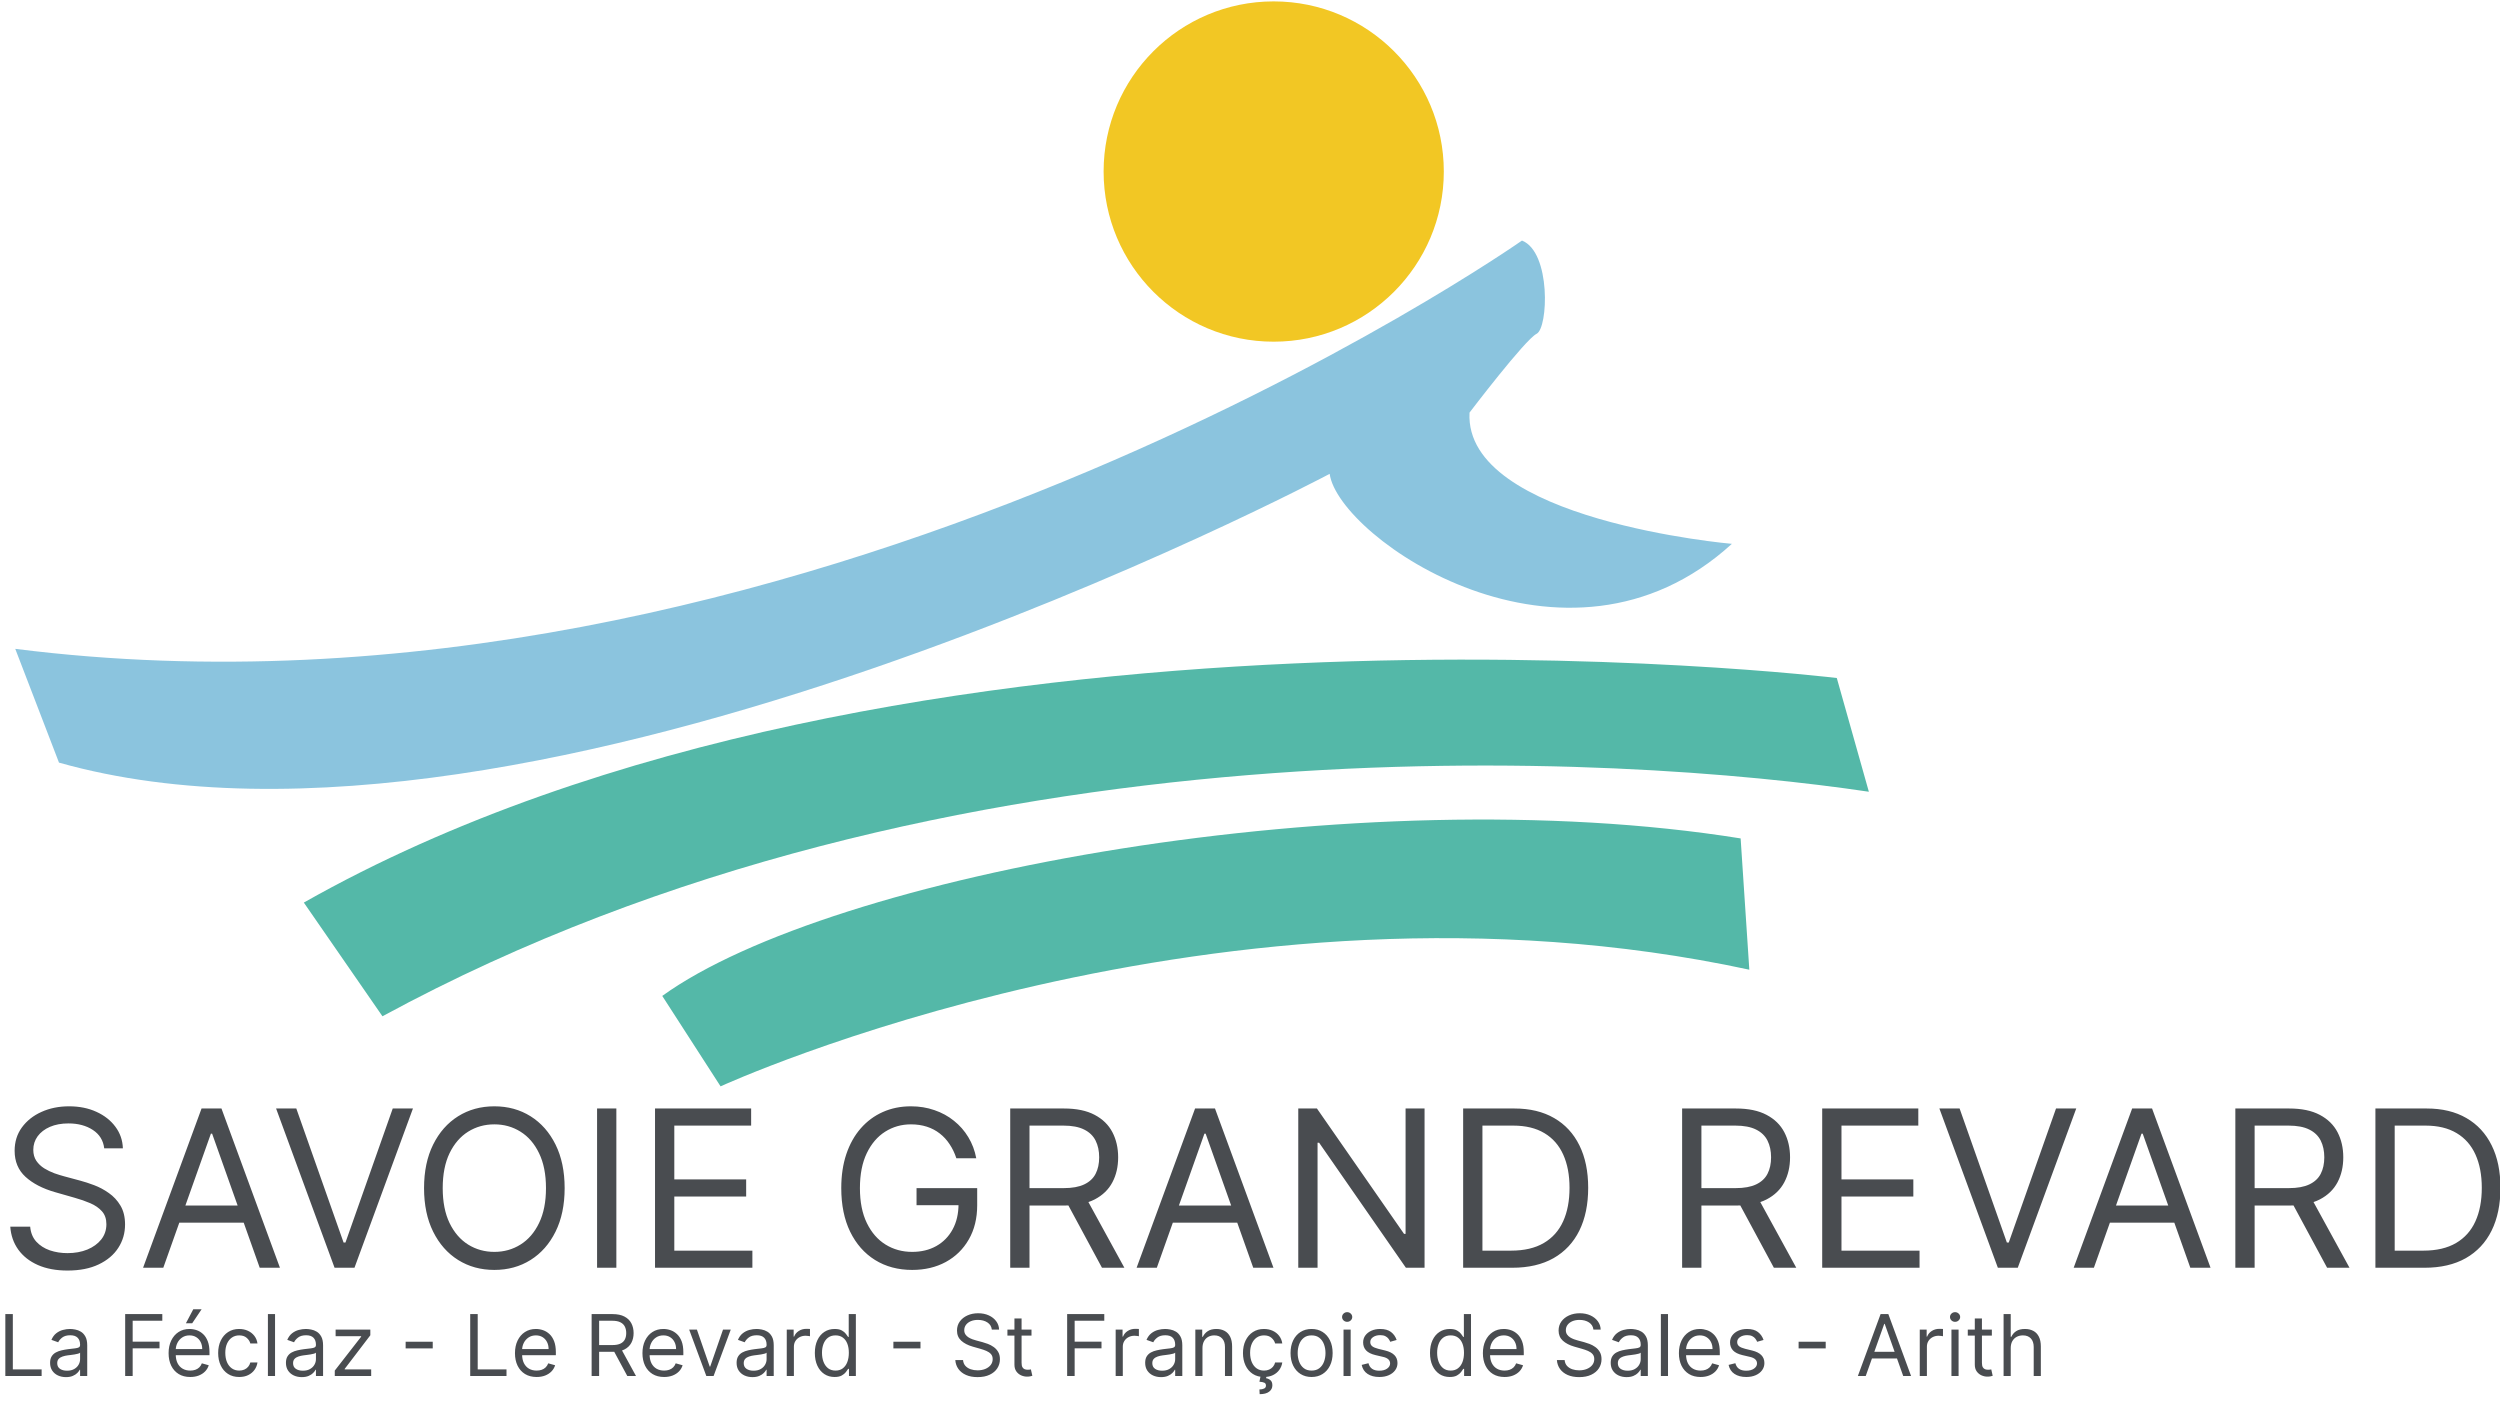
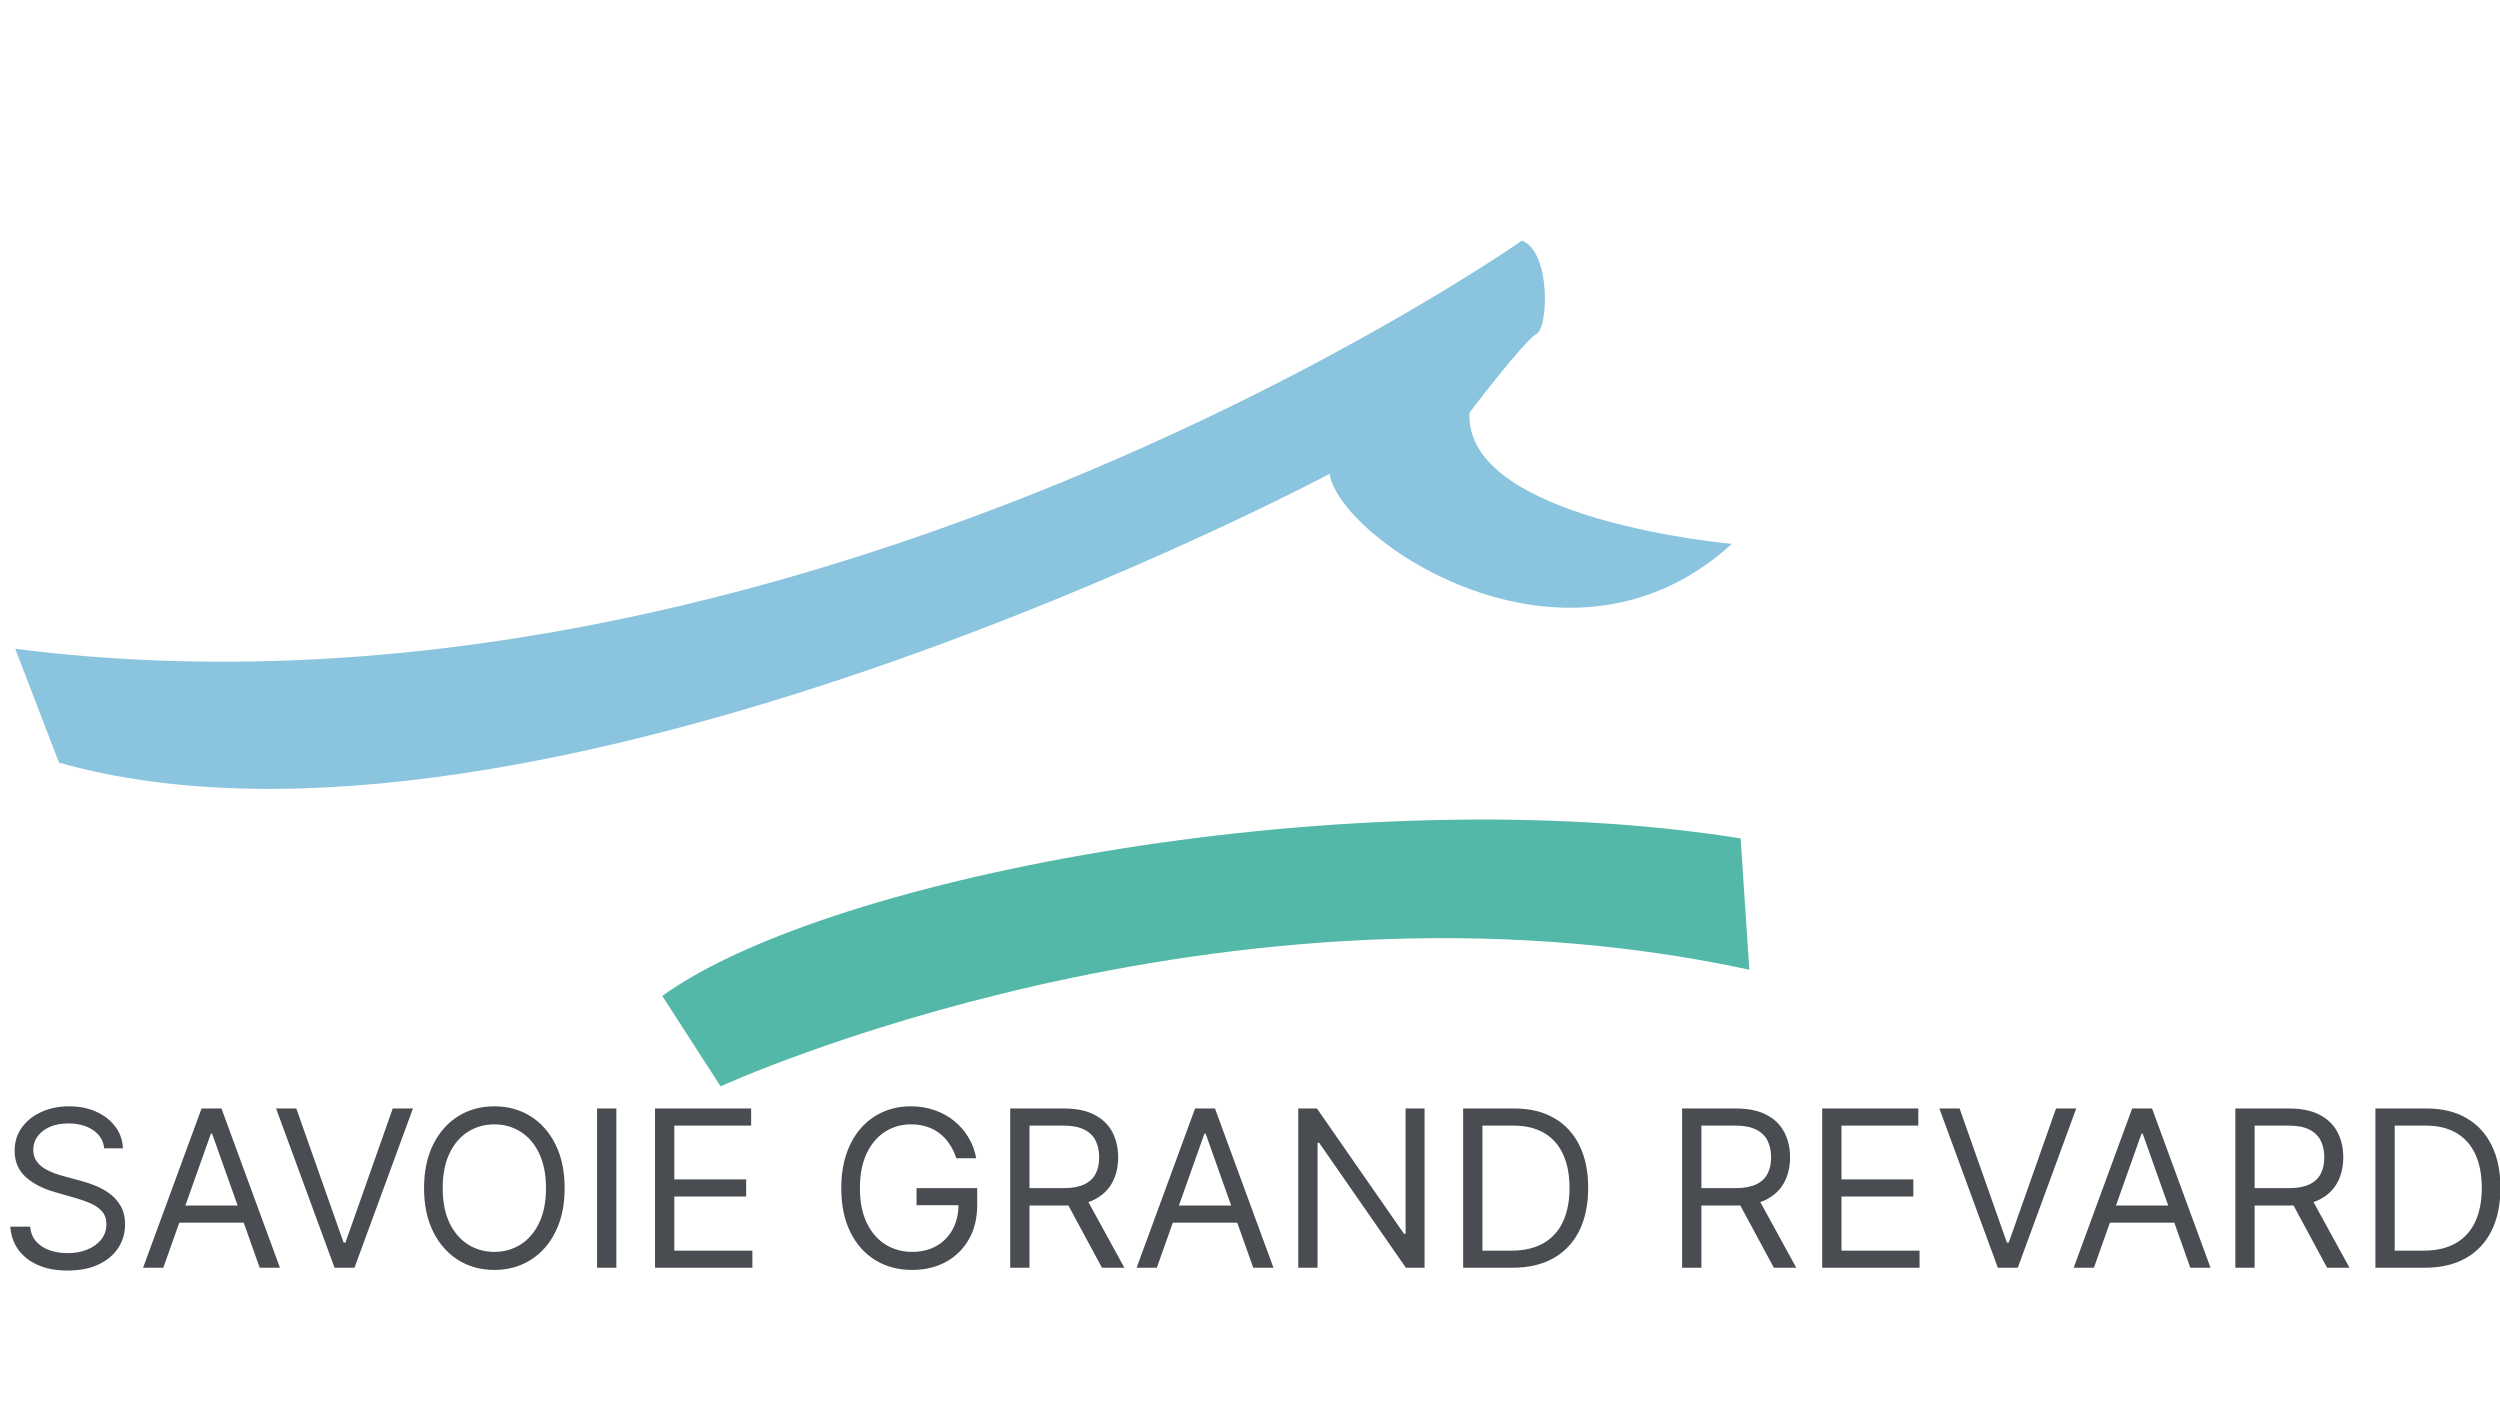
<svg xmlns="http://www.w3.org/2000/svg" width="548" height="307" viewBox="0 0 548 307" fill="none">
  <g clip-path="url(#clip0_1026_31)">
    <mask id="mask0_1026_31" style="mask-type:luminance" maskUnits="userSpaceOnUse" x="-172" y="-245" width="794" height="1123">
      <path d="M-172 -245.001H621.701V877.52H-172V-245.001Z" fill="white" />
    </mask>
    <g mask="url(#mask0_1026_31)">
      <path fill-rule="evenodd" clip-rule="evenodd" d="M379.628 119.21C379.628 119.21 320.856 114.1 322.121 90.442C322.121 90.442 334.269 74.462 336.818 73.172C339.381 71.91 340.014 55.278 333.621 52.73C333.621 52.73 175.197 163.97 3.344 142.228L12.93 167.167C117.057 196.567 291.462 103.868 291.462 103.868C293.381 117.93 343.209 152.455 379.628 119.21Z" fill="#8BC4DE" />
    </g>
    <mask id="mask1_1026_31" style="mask-type:luminance" maskUnits="userSpaceOnUse" x="-172" y="-245" width="794" height="1123">
-       <path d="M-172 -245.001H621.701V877.52H-172V-245.001Z" fill="white" />
+       <path d="M-172 -245.001H621.701H-172V-245.001Z" fill="white" />
    </mask>
    <g mask="url(#mask1_1026_31)">
      <path fill-rule="evenodd" clip-rule="evenodd" d="M409.653 173.549C356.833 165.686 208.031 155.292 83.835 222.768L66.599 197.845C197.564 123.69 402.625 148.62 402.625 148.62L409.653 173.549Z" fill="#54B8A8" />
    </g>
    <mask id="mask2_1026_31" style="mask-type:luminance" maskUnits="userSpaceOnUse" x="-172" y="-245" width="794" height="1123">
      <path d="M-172 -245.001H621.701V877.52H-172V-245.001Z" fill="white" />
    </mask>
    <g mask="url(#mask2_1026_31)">
      <path fill-rule="evenodd" clip-rule="evenodd" d="M381.547 183.781C297.859 170.358 182.107 191.645 145.167 218.306L157.951 238.129C157.951 238.129 267.827 187.625 383.451 212.558L381.547 183.781Z" fill="#54B8A8" />
    </g>
-     <path fill-rule="evenodd" clip-rule="evenodd" d="M316.484 37.596C316.484 17.004 299.79 0.306 279.186 0.306C258.592 0.306 241.911 17.004 241.911 37.596C241.911 58.188 258.592 74.898 279.186 74.898C299.79 74.898 316.484 58.188 316.484 37.596Z" fill="#F2C724" />
    <path d="M22.844 251.709C22.639 249.982 21.809 248.641 20.355 247.686C18.9 246.732 17.116 246.254 15.003 246.254C13.457 246.254 12.105 246.504 10.946 247.004C9.798 247.504 8.9 248.192 8.253 249.067C7.616 249.942 7.298 250.936 7.298 252.05C7.298 252.982 7.52 253.783 7.963 254.453C8.417 255.112 8.997 255.663 9.702 256.107C10.406 256.538 11.145 256.896 11.917 257.18C12.69 257.453 13.4 257.675 14.048 257.845L17.594 258.8C18.503 259.038 19.514 259.368 20.628 259.788C21.753 260.209 22.826 260.783 23.849 261.51C24.883 262.226 25.736 263.146 26.406 264.271C27.076 265.396 27.412 266.777 27.412 268.413C27.412 270.3 26.917 272.004 25.929 273.527C24.951 275.05 23.52 276.26 21.633 277.158C19.758 278.055 17.48 278.504 14.798 278.504C12.298 278.504 10.133 278.101 8.304 277.294C6.486 276.487 5.054 275.362 4.008 273.919C2.974 272.476 2.389 270.8 2.253 268.891H6.616C6.73 270.209 7.173 271.3 7.946 272.163C8.73 273.016 9.719 273.652 10.912 274.072C12.116 274.482 13.412 274.686 14.798 274.686C16.412 274.686 17.861 274.425 19.145 273.902C20.429 273.368 21.446 272.629 22.196 271.686C22.946 270.732 23.321 269.618 23.321 268.345C23.321 267.186 22.997 266.243 22.349 265.516C21.701 264.788 20.849 264.197 19.792 263.743C18.736 263.288 17.594 262.891 16.366 262.55L12.071 261.322C9.344 260.538 7.184 259.419 5.594 257.964C4.003 256.51 3.207 254.607 3.207 252.254C3.207 250.3 3.736 248.595 4.792 247.141C5.861 245.675 7.292 244.538 9.088 243.732C10.895 242.913 12.912 242.504 15.139 242.504C17.389 242.504 19.389 242.908 21.139 243.714C22.889 244.51 24.275 245.601 25.298 246.987C26.332 248.374 26.878 249.947 26.934 251.709H22.844ZM35.794 277.891H31.362L44.18 242.982H48.544L61.362 277.891H56.93L46.498 248.504H46.226L35.794 277.891ZM37.43 264.254H55.294V268.004H37.43V264.254ZM64.95 242.982L75.314 272.368H75.723L86.087 242.982H90.518L77.7 277.891H73.337L60.518 242.982H64.95ZM123.77 260.436C123.77 264.118 123.105 267.3 121.775 269.982C120.446 272.663 118.622 274.732 116.304 276.186C113.986 277.641 111.338 278.368 108.361 278.368C105.383 278.368 102.736 277.641 100.417 276.186C98.099 274.732 96.275 272.663 94.946 269.982C93.616 267.3 92.951 264.118 92.951 260.436C92.951 256.754 93.616 253.572 94.946 250.891C96.275 248.209 98.099 246.141 100.417 244.686C102.736 243.232 105.383 242.504 108.361 242.504C111.338 242.504 113.986 243.232 116.304 244.686C118.622 246.141 120.446 248.209 121.775 250.891C123.105 253.572 123.77 256.754 123.77 260.436ZM119.679 260.436C119.679 257.413 119.173 254.862 118.162 252.783C117.162 250.703 115.804 249.129 114.088 248.061C112.383 246.993 110.474 246.459 108.361 246.459C106.247 246.459 104.332 246.993 102.616 248.061C100.912 249.129 99.554 250.703 98.542 252.783C97.542 254.862 97.042 257.413 97.042 260.436C97.042 263.459 97.542 266.01 98.542 268.089C99.554 270.169 100.912 271.743 102.616 272.811C104.332 273.879 106.247 274.413 108.361 274.413C110.474 274.413 112.383 273.879 114.088 272.811C115.804 271.743 117.162 270.169 118.162 268.089C119.173 266.01 119.679 263.459 119.679 260.436ZM135.105 242.982V277.891H130.878V242.982H135.105ZM143.581 277.891V242.982H164.649V246.732H147.808V258.527H163.558V262.277H147.808V274.141H164.922V277.891H143.581ZM209.632 253.891C209.257 252.743 208.763 251.714 208.149 250.805C207.547 249.885 206.825 249.101 205.984 248.453C205.155 247.805 204.211 247.311 203.155 246.97C202.098 246.629 200.939 246.459 199.677 246.459C197.609 246.459 195.729 246.993 194.035 248.061C192.342 249.129 190.996 250.703 189.996 252.783C188.996 254.862 188.496 257.413 188.496 260.436C188.496 263.459 189.001 266.01 190.013 268.089C191.024 270.169 192.393 271.743 194.121 272.811C195.848 273.879 197.791 274.413 199.95 274.413C201.95 274.413 203.711 273.987 205.234 273.135C206.768 272.271 207.961 271.055 208.814 269.487C209.677 267.908 210.109 266.05 210.109 263.913L211.405 264.186H200.905V260.436H214.2V264.186C214.2 267.061 213.586 269.561 212.359 271.686C211.143 273.811 209.461 275.459 207.314 276.629C205.177 277.788 202.723 278.368 199.95 278.368C196.859 278.368 194.143 277.641 191.802 276.186C189.473 274.732 187.655 272.663 186.348 269.982C185.052 267.3 184.405 264.118 184.405 260.436C184.405 257.675 184.774 255.192 185.513 252.987C186.263 250.771 187.319 248.885 188.683 247.328C190.047 245.771 191.66 244.578 193.524 243.749C195.388 242.919 197.439 242.504 199.677 242.504C201.518 242.504 203.234 242.783 204.825 243.339C206.427 243.885 207.853 244.663 209.103 245.675C210.365 246.675 211.416 247.874 212.257 249.271C213.098 250.658 213.677 252.197 213.996 253.891H209.632ZM221.44 277.891V242.982H233.236C235.963 242.982 238.202 243.447 239.952 244.379C241.702 245.3 242.997 246.567 243.838 248.18C244.679 249.794 245.099 251.629 245.099 253.686C245.099 255.743 244.679 257.567 243.838 259.158C242.997 260.749 241.707 261.999 239.969 262.908C238.23 263.805 236.008 264.254 233.304 264.254H223.758V260.436H233.167C235.031 260.436 236.531 260.163 237.667 259.618C238.815 259.072 239.645 258.3 240.156 257.3C240.679 256.288 240.94 255.084 240.94 253.686C240.94 252.288 240.679 251.067 240.156 250.021C239.633 248.976 238.798 248.169 237.65 247.601C236.503 247.021 234.986 246.732 233.099 246.732H225.667V277.891H221.44ZM237.872 262.209L246.463 277.891H241.554L233.099 262.209H237.872ZM253.575 277.891H249.143L261.961 242.982H266.325L279.143 277.891H274.711L264.28 248.504H264.007L253.575 277.891ZM255.211 264.254H273.075V268.004H255.211V264.254ZM312.263 242.982V277.891H308.172L289.149 250.482H288.808V277.891H284.581V242.982H288.672L307.763 270.459H308.103V242.982H312.263ZM331.494 277.891H320.721V242.982H331.971C335.358 242.982 338.255 243.68 340.665 245.078C343.074 246.464 344.92 248.459 346.204 251.061C347.488 253.652 348.13 256.754 348.13 260.368C348.13 264.004 347.483 267.135 346.187 269.76C344.892 272.374 343.005 274.385 340.528 275.794C338.051 277.192 335.04 277.891 331.494 277.891ZM324.949 274.141H331.221C334.108 274.141 336.5 273.584 338.398 272.47C340.295 271.357 341.71 269.771 342.642 267.714C343.574 265.658 344.04 263.209 344.04 260.368C344.04 257.55 343.579 255.124 342.659 253.089C341.738 251.044 340.363 249.476 338.534 248.385C336.704 247.283 334.426 246.732 331.699 246.732H324.949V274.141ZM368.721 277.891V242.982H380.517C383.244 242.982 385.483 243.447 387.233 244.379C388.983 245.3 390.278 246.567 391.119 248.18C391.96 249.794 392.38 251.629 392.38 253.686C392.38 255.743 391.96 257.567 391.119 259.158C390.278 260.749 388.988 261.999 387.25 262.908C385.511 263.805 383.29 264.254 380.585 264.254H371.04V260.436H380.449C382.312 260.436 383.812 260.163 384.949 259.618C386.096 259.072 386.926 258.3 387.437 257.3C387.96 256.288 388.221 255.084 388.221 253.686C388.221 252.288 387.96 251.067 387.437 250.021C386.915 248.976 386.079 248.169 384.932 247.601C383.784 247.021 382.267 246.732 380.38 246.732H372.949V277.891H368.721ZM385.153 262.209L393.744 277.891H388.835L380.38 262.209H385.153ZM399.425 277.891V242.982H420.493V246.732H403.652V258.527H419.402V262.277H403.652V274.141H420.765V277.891H399.425ZM429.544 242.982L439.907 272.368H440.317L450.68 242.982H455.112L442.294 277.891H437.93L425.112 242.982H429.544ZM458.981 277.891H454.55L467.368 242.982H471.731L484.55 277.891H480.118L469.686 248.504H469.413L458.981 277.891ZM460.618 264.254H478.481V268.004H460.618V264.254ZM489.987 277.891V242.982H501.782C504.51 242.982 506.748 243.447 508.498 244.379C510.248 245.3 511.544 246.567 512.385 248.18C513.226 249.794 513.646 251.629 513.646 253.686C513.646 255.743 513.226 257.567 512.385 259.158C511.544 260.749 510.254 261.999 508.515 262.908C506.777 263.805 504.555 264.254 501.851 264.254H492.305V260.436H501.714C503.578 260.436 505.078 260.163 506.214 259.618C507.362 259.072 508.192 258.3 508.703 257.3C509.226 256.288 509.487 255.084 509.487 253.686C509.487 252.288 509.226 251.067 508.703 250.021C508.18 248.976 507.345 248.169 506.197 247.601C505.05 247.021 503.532 246.732 501.646 246.732H494.214V277.891H489.987ZM506.419 262.209L515.01 277.891H510.101L501.646 262.209H506.419ZM531.463 277.891H520.69V242.982H531.94C535.326 242.982 538.224 243.68 540.633 245.078C543.042 246.464 544.889 248.459 546.173 251.061C547.457 253.652 548.099 256.754 548.099 260.368C548.099 264.004 547.451 267.135 546.156 269.76C544.861 272.374 542.974 274.385 540.497 275.794C538.02 277.192 535.008 277.891 531.463 277.891ZM524.917 274.141H531.19C534.076 274.141 536.469 273.584 538.366 272.47C540.264 271.357 541.679 269.771 542.611 267.714C543.542 265.658 544.008 263.209 544.008 260.368C544.008 257.55 543.548 255.124 542.628 253.089C541.707 251.044 540.332 249.476 538.503 248.385C536.673 247.283 534.395 246.732 531.667 246.732H524.917V274.141Z" fill="#494C50" />
-     <path d="M1.169 301.625V288.049H2.813V300.167H9.124V301.625H1.169ZM14.453 301.864C13.808 301.864 13.223 301.742 12.697 301.499C12.171 301.252 11.753 300.896 11.444 300.432C11.135 299.963 10.98 299.398 10.98 298.735C10.98 298.152 11.095 297.679 11.325 297.316C11.554 296.949 11.862 296.662 12.246 296.455C12.63 296.247 13.055 296.092 13.519 295.991C13.987 295.884 14.458 295.801 14.931 295.739C15.549 295.659 16.051 295.599 16.435 295.56C16.824 295.515 17.107 295.443 17.284 295.341C17.465 295.239 17.556 295.063 17.556 294.811V294.758C17.556 294.104 17.377 293.595 17.019 293.233C16.665 292.871 16.128 292.689 15.408 292.689C14.661 292.689 14.076 292.853 13.651 293.18C13.227 293.507 12.929 293.856 12.757 294.227L11.272 293.697C11.537 293.078 11.89 292.597 12.332 292.252C12.778 291.903 13.265 291.66 13.79 291.523C14.321 291.381 14.842 291.311 15.355 291.311C15.682 291.311 16.058 291.35 16.482 291.43C16.91 291.505 17.324 291.662 17.721 291.901C18.124 292.139 18.457 292.499 18.722 292.981C18.988 293.463 19.12 294.108 19.12 294.917V301.625H17.556V300.246H17.476C17.37 300.467 17.193 300.704 16.946 300.955C16.698 301.207 16.369 301.422 15.958 301.598C15.547 301.775 15.046 301.864 14.453 301.864ZM14.692 300.458C15.311 300.458 15.832 300.337 16.256 300.094C16.685 299.851 17.008 299.537 17.224 299.152C17.445 298.768 17.556 298.364 17.556 297.939V296.508C17.489 296.587 17.344 296.66 17.118 296.726C16.897 296.788 16.641 296.843 16.349 296.892C16.062 296.936 15.781 296.976 15.507 297.011C15.238 297.042 15.019 297.069 14.851 297.091C14.445 297.144 14.065 297.23 13.711 297.349C13.362 297.464 13.079 297.639 12.863 297.873C12.65 298.103 12.544 298.417 12.544 298.814C12.544 299.358 12.745 299.769 13.148 300.047C13.554 300.321 14.069 300.458 14.692 300.458ZM27.438 301.625V288.049H35.578V289.508H29.081V294.095H34.968V295.553H29.081V301.625H27.438ZM41.703 301.837C40.722 301.837 39.875 301.621 39.164 301.188C38.457 300.75 37.911 300.14 37.527 299.358C37.147 298.571 36.956 297.657 36.956 296.614C36.956 295.571 37.147 294.652 37.527 293.856C37.911 293.056 38.446 292.433 39.131 291.987C39.82 291.536 40.624 291.311 41.544 291.311C42.074 291.311 42.598 291.399 43.115 291.576C43.632 291.753 44.102 292.04 44.527 292.438C44.951 292.831 45.289 293.352 45.541 294.002C45.793 294.652 45.919 295.451 45.919 296.402V297.064H38.07V295.712H44.328C44.328 295.138 44.213 294.625 43.983 294.174C43.758 293.723 43.435 293.368 43.015 293.107C42.6 292.846 42.109 292.716 41.544 292.716C40.92 292.716 40.381 292.871 39.926 293.18C39.475 293.485 39.129 293.883 38.886 294.373C38.642 294.864 38.521 295.39 38.521 295.951V296.852C38.521 297.621 38.654 298.273 38.919 298.808C39.188 299.338 39.562 299.742 40.039 300.021C40.516 300.295 41.071 300.432 41.703 300.432C42.114 300.432 42.485 300.374 42.816 300.259C43.152 300.14 43.442 299.963 43.685 299.729C43.928 299.491 44.116 299.194 44.248 298.841L45.76 299.265C45.6 299.778 45.333 300.229 44.957 300.617C44.582 301.002 44.118 301.302 43.565 301.519C43.013 301.731 42.392 301.837 41.703 301.837ZM40.748 290.064L42.366 286.989H44.195L42.127 290.064H40.748ZM52.435 301.837C51.48 301.837 50.658 301.612 49.969 301.161C49.279 300.71 48.749 300.089 48.378 299.298C48.007 298.507 47.821 297.604 47.821 296.587C47.821 295.553 48.011 294.64 48.391 293.849C48.776 293.054 49.31 292.433 49.995 291.987C50.685 291.536 51.489 291.311 52.408 291.311C53.124 291.311 53.769 291.443 54.344 291.708C54.918 291.973 55.389 292.345 55.756 292.822C56.123 293.299 56.35 293.856 56.438 294.492H54.874C54.755 294.028 54.49 293.617 54.079 293.259C53.672 292.897 53.124 292.716 52.435 292.716C51.825 292.716 51.29 292.875 50.831 293.193C50.375 293.507 50.02 293.951 49.763 294.526C49.511 295.096 49.386 295.765 49.386 296.534C49.386 297.321 49.509 298.006 49.757 298.589C50.009 299.172 50.362 299.625 50.817 299.948C51.277 300.271 51.816 300.432 52.435 300.432C52.841 300.432 53.21 300.361 53.542 300.22C53.873 300.078 54.154 299.875 54.384 299.61C54.613 299.345 54.777 299.027 54.874 298.655H56.438C56.35 299.256 56.131 299.798 55.782 300.279C55.438 300.757 54.98 301.137 54.41 301.42C53.844 301.698 53.186 301.837 52.435 301.837ZM60.29 288.049V301.625H58.725V288.049H60.29ZM66.151 301.864C65.506 301.864 64.921 301.742 64.395 301.499C63.869 301.252 63.451 300.896 63.142 300.432C62.833 299.963 62.678 299.398 62.678 298.735C62.678 298.152 62.793 297.679 63.023 297.316C63.252 296.949 63.559 296.662 63.944 296.455C64.328 296.247 64.753 296.092 65.217 295.991C65.685 295.884 66.156 295.801 66.629 295.739C67.247 295.659 67.749 295.599 68.133 295.56C68.522 295.515 68.805 295.443 68.982 295.341C69.163 295.239 69.254 295.063 69.254 294.811V294.758C69.254 294.104 69.075 293.595 68.717 293.233C68.363 292.871 67.826 292.689 67.106 292.689C66.359 292.689 65.773 292.853 65.349 293.18C64.925 293.507 64.627 293.856 64.454 294.227L62.969 293.697C63.235 293.078 63.588 292.597 64.03 292.252C64.477 291.903 64.963 291.66 65.489 291.523C66.019 291.381 66.54 291.311 67.053 291.311C67.38 291.311 67.755 291.35 68.18 291.43C68.608 291.505 69.022 291.662 69.419 291.901C69.822 292.139 70.155 292.499 70.42 292.981C70.685 293.463 70.818 294.108 70.818 294.917V301.625H69.254V300.246H69.174C69.068 300.467 68.891 300.704 68.644 300.955C68.396 301.207 68.067 301.422 67.656 301.598C67.245 301.775 66.743 301.864 66.151 301.864ZM66.39 300.458C67.009 300.458 67.53 300.337 67.954 300.094C68.383 299.851 68.706 299.537 68.922 299.152C69.143 298.768 69.254 298.364 69.254 297.939V296.508C69.187 296.587 69.041 296.66 68.816 296.726C68.595 296.788 68.339 296.843 68.047 296.892C67.76 296.936 67.479 296.976 67.205 297.011C66.936 297.042 66.717 297.069 66.549 297.091C66.142 297.144 65.762 297.23 65.409 297.349C65.06 297.464 64.777 297.639 64.56 297.873C64.348 298.103 64.242 298.417 64.242 298.814C64.242 299.358 64.443 299.769 64.846 300.047C65.252 300.321 65.767 300.458 66.39 300.458ZM73.382 301.625V300.432L79.162 293.008V292.902H73.567V291.443H81.177V292.689L75.556 300.061V300.167H81.363V301.625H73.382ZM94.856 294.108V295.566H88.916V294.108H94.856ZM103.07 301.625V288.049H104.714V300.167H111.025V301.625H103.07ZM117.627 301.837C116.646 301.837 115.8 301.621 115.088 301.188C114.381 300.75 113.836 300.14 113.451 299.358C113.071 298.571 112.881 297.657 112.881 296.614C112.881 295.571 113.071 294.652 113.451 293.856C113.836 293.056 114.37 292.433 115.055 291.987C115.745 291.536 116.549 291.311 117.468 291.311C117.998 291.311 118.522 291.399 119.039 291.576C119.556 291.753 120.027 292.04 120.451 292.438C120.875 292.831 121.213 293.352 121.465 294.002C121.717 294.652 121.843 295.451 121.843 296.402V297.064H113.995V295.712H120.252C120.252 295.138 120.137 294.625 119.907 294.174C119.682 293.723 119.36 293.368 118.94 293.107C118.524 292.846 118.034 292.716 117.468 292.716C116.845 292.716 116.306 292.871 115.851 293.18C115.4 293.485 115.053 293.883 114.81 294.373C114.567 294.864 114.445 295.39 114.445 295.951V296.852C114.445 297.621 114.578 298.273 114.843 298.808C115.113 299.338 115.486 299.742 115.963 300.021C116.441 300.295 116.995 300.432 117.627 300.432C118.038 300.432 118.409 300.374 118.741 300.259C119.077 300.14 119.366 299.963 119.609 299.729C119.852 299.491 120.04 299.194 120.173 298.841L121.684 299.265C121.525 299.778 121.258 300.229 120.882 300.617C120.506 301.002 120.042 301.302 119.49 301.519C118.937 301.731 118.317 301.837 117.627 301.837ZM129.685 301.625V288.049H134.272C135.333 288.049 136.203 288.23 136.884 288.593C137.564 288.951 138.068 289.443 138.395 290.071C138.722 290.699 138.886 291.412 138.886 292.212C138.886 293.012 138.722 293.721 138.395 294.34C138.068 294.959 137.567 295.445 136.89 295.798C136.214 296.147 135.35 296.322 134.299 296.322H130.586V294.837H134.246C134.97 294.837 135.554 294.731 135.996 294.519C136.442 294.307 136.765 294.006 136.963 293.617C137.167 293.224 137.268 292.756 137.268 292.212C137.268 291.669 137.167 291.193 136.963 290.787C136.76 290.38 136.435 290.067 135.989 289.846C135.543 289.62 134.953 289.508 134.219 289.508H131.329V301.625H129.685ZM136.075 295.527L139.416 301.625H137.507L134.219 295.527H136.075ZM145.572 301.837C144.591 301.837 143.745 301.621 143.034 301.188C142.327 300.75 141.781 300.14 141.396 299.358C141.016 298.571 140.826 297.657 140.826 296.614C140.826 295.571 141.016 294.652 141.396 293.856C141.781 293.056 142.316 292.433 143.001 291.987C143.69 291.536 144.494 291.311 145.413 291.311C145.944 291.311 146.467 291.399 146.984 291.576C147.501 291.753 147.972 292.04 148.396 292.438C148.821 292.831 149.159 293.352 149.411 294.002C149.662 294.652 149.788 295.451 149.788 296.402V297.064H141.94V295.712H148.197C148.197 295.138 148.083 294.625 147.853 294.174C147.627 293.723 147.305 293.368 146.885 293.107C146.47 292.846 145.979 292.716 145.413 292.716C144.79 292.716 144.251 292.871 143.796 293.18C143.345 293.485 142.998 293.883 142.755 294.373C142.512 294.864 142.391 295.39 142.391 295.951V296.852C142.391 297.621 142.523 298.273 142.788 298.808C143.058 299.338 143.431 299.742 143.909 300.021C144.386 300.295 144.941 300.432 145.572 300.432C145.983 300.432 146.355 300.374 146.686 300.259C147.022 300.14 147.311 299.963 147.554 299.729C147.798 299.491 147.985 299.194 148.118 298.841L149.629 299.265C149.47 299.778 149.203 300.229 148.827 300.617C148.452 301.002 147.988 301.302 147.435 301.519C146.883 301.731 146.262 301.837 145.572 301.837ZM160.184 291.443L156.419 301.625H154.828L151.063 291.443H152.76L155.57 299.557H155.676L158.487 291.443H160.184ZM164.935 301.864C164.29 301.864 163.704 301.742 163.179 301.499C162.653 301.252 162.235 300.896 161.926 300.432C161.616 299.963 161.462 299.398 161.462 298.735C161.462 298.152 161.577 297.679 161.806 297.316C162.036 296.949 162.343 296.662 162.728 296.455C163.112 296.247 163.537 296.092 164.001 295.991C164.469 295.884 164.94 295.801 165.412 295.739C166.031 295.659 166.533 295.599 166.917 295.56C167.306 295.515 167.589 295.443 167.766 295.341C167.947 295.239 168.037 295.063 168.037 294.811V294.758C168.037 294.104 167.858 293.595 167.501 293.233C167.147 292.871 166.61 292.689 165.89 292.689C165.143 292.689 164.557 292.853 164.133 293.18C163.709 293.507 163.411 293.856 163.238 294.227L161.753 293.697C162.019 293.078 162.372 292.597 162.814 292.252C163.26 291.903 163.746 291.66 164.272 291.523C164.803 291.381 165.324 291.311 165.837 291.311C166.164 291.311 166.539 291.35 166.964 291.43C167.392 291.505 167.805 291.662 168.203 291.901C168.605 292.139 168.939 292.499 169.204 292.981C169.469 293.463 169.602 294.108 169.602 294.917V301.625H168.037V300.246H167.958C167.852 300.467 167.675 300.704 167.428 300.955C167.18 301.207 166.851 301.422 166.44 301.598C166.029 301.775 165.527 301.864 164.935 301.864ZM165.174 300.458C165.793 300.458 166.314 300.337 166.738 300.094C167.167 299.851 167.489 299.537 167.706 299.152C167.927 298.768 168.037 298.364 168.037 297.939V296.508C167.971 296.587 167.825 296.66 167.6 296.726C167.379 296.788 167.123 296.843 166.831 296.892C166.544 296.936 166.263 296.976 165.989 297.011C165.72 297.042 165.501 297.069 165.333 297.091C164.926 297.144 164.546 297.23 164.193 297.349C163.844 297.464 163.561 297.639 163.344 297.873C163.132 298.103 163.026 298.417 163.026 298.814C163.026 299.358 163.227 299.769 163.629 300.047C164.036 300.321 164.551 300.458 165.174 300.458ZM172.457 301.625V291.443H173.969V292.981H174.075C174.26 292.477 174.596 292.068 175.082 291.755C175.568 291.441 176.116 291.284 176.726 291.284C176.841 291.284 176.985 291.286 177.157 291.291C177.329 291.295 177.46 291.302 177.548 291.311V292.902C177.495 292.888 177.374 292.868 177.184 292.842C176.998 292.811 176.801 292.795 176.594 292.795C176.099 292.795 175.657 292.899 175.268 293.107C174.883 293.31 174.578 293.593 174.353 293.955C174.132 294.313 174.022 294.722 174.022 295.182V301.625H172.457ZM182.937 301.837C182.089 301.837 181.34 301.623 180.69 301.194C180.041 300.761 179.532 300.151 179.166 299.365C178.799 298.574 178.615 297.639 178.615 296.561C178.615 295.491 178.799 294.563 179.166 293.777C179.532 292.99 180.043 292.382 180.697 291.954C181.351 291.525 182.107 291.311 182.964 291.311C183.627 291.311 184.15 291.421 184.535 291.642C184.924 291.859 185.22 292.106 185.423 292.384C185.631 292.658 185.792 292.884 185.907 293.061H186.04V288.049H187.604V301.625H186.093V300.061H185.907C185.792 300.246 185.629 300.48 185.416 300.763C185.204 301.042 184.902 301.291 184.508 301.512C184.115 301.729 183.591 301.837 182.937 301.837ZM183.149 300.432C183.777 300.432 184.307 300.268 184.74 299.941C185.173 299.61 185.503 299.152 185.728 298.569C185.953 297.981 186.066 297.303 186.066 296.534C186.066 295.774 185.956 295.109 185.735 294.539C185.514 293.964 185.187 293.518 184.754 293.2C184.321 292.877 183.786 292.716 183.149 292.716C182.487 292.716 181.934 292.886 181.492 293.226C181.055 293.562 180.726 294.02 180.505 294.598C180.288 295.173 180.18 295.818 180.18 296.534C180.18 297.259 180.29 297.917 180.511 298.509C180.737 299.097 181.068 299.566 181.505 299.915C181.947 300.259 182.495 300.432 183.149 300.432ZM201.77 294.108V295.566H195.83V294.108H201.77ZM217.409 291.443C217.329 290.771 217.007 290.25 216.441 289.879C215.875 289.508 215.181 289.322 214.359 289.322C213.758 289.322 213.233 289.419 212.782 289.614C212.335 289.808 211.986 290.075 211.734 290.416C211.487 290.756 211.363 291.143 211.363 291.576C211.363 291.938 211.449 292.25 211.622 292.51C211.799 292.767 212.024 292.981 212.298 293.153C212.572 293.321 212.859 293.461 213.16 293.571C213.46 293.677 213.736 293.763 213.988 293.83L215.367 294.201C215.721 294.294 216.114 294.422 216.547 294.585C216.984 294.749 217.402 294.972 217.8 295.255C218.202 295.533 218.533 295.891 218.794 296.329C219.055 296.766 219.185 297.303 219.185 297.939C219.185 298.673 218.993 299.336 218.608 299.928C218.228 300.52 217.672 300.991 216.938 301.34C216.209 301.689 215.323 301.864 214.28 301.864C213.308 301.864 212.466 301.707 211.754 301.393C211.047 301.079 210.49 300.642 210.084 300.08C209.682 299.519 209.454 298.867 209.401 298.125H211.098C211.142 298.638 211.315 299.062 211.615 299.398C211.92 299.729 212.304 299.977 212.769 300.14C213.237 300.299 213.741 300.379 214.28 300.379C214.907 300.379 215.471 300.277 215.97 300.074C216.47 299.866 216.865 299.579 217.157 299.212C217.448 298.841 217.594 298.408 217.594 297.913C217.594 297.462 217.468 297.095 217.216 296.813C216.965 296.53 216.633 296.3 216.222 296.123C215.811 295.946 215.367 295.792 214.89 295.659L213.219 295.182C212.159 294.877 211.319 294.442 210.7 293.876C210.082 293.31 209.772 292.57 209.772 291.655C209.772 290.895 209.978 290.232 210.389 289.667C210.804 289.097 211.361 288.655 212.059 288.341C212.762 288.023 213.546 287.864 214.412 287.864C215.287 287.864 216.065 288.021 216.746 288.334C217.426 288.644 217.965 289.068 218.363 289.607C218.765 290.146 218.977 290.758 219 291.443H217.409ZM226.104 291.443V292.769H220.827V291.443H226.104ZM222.365 289.004H223.93V298.708C223.93 299.15 223.994 299.482 224.122 299.703C224.255 299.919 224.422 300.065 224.626 300.14C224.833 300.211 225.052 300.246 225.282 300.246C225.454 300.246 225.596 300.237 225.706 300.22C225.817 300.198 225.905 300.18 225.971 300.167L226.29 301.572C226.184 301.612 226.035 301.652 225.845 301.691C225.655 301.735 225.415 301.758 225.123 301.758C224.681 301.758 224.248 301.663 223.824 301.473C223.404 301.283 223.055 300.993 222.776 300.604C222.502 300.215 222.365 299.725 222.365 299.133V289.004ZM233.919 301.625V288.049H242.059V289.508H235.563V294.095H241.45V295.553H235.563V301.625H233.919ZM244.554 301.625V291.443H246.065V292.981H246.171C246.357 292.477 246.692 292.068 247.179 291.755C247.665 291.441 248.213 291.284 248.822 291.284C248.937 291.284 249.081 291.286 249.253 291.291C249.426 291.295 249.556 291.302 249.644 291.311V292.902C249.591 292.888 249.47 292.868 249.28 292.842C249.094 292.811 248.898 292.795 248.69 292.795C248.195 292.795 247.753 292.899 247.364 293.107C246.98 293.31 246.675 293.593 246.449 293.955C246.228 294.313 246.118 294.722 246.118 295.182V301.625H244.554ZM254.495 301.864C253.85 301.864 253.264 301.742 252.738 301.499C252.213 301.252 251.795 300.896 251.486 300.432C251.176 299.963 251.022 299.398 251.022 298.735C251.022 298.152 251.136 297.679 251.366 297.316C251.596 296.949 251.903 296.662 252.288 296.455C252.672 296.247 253.096 296.092 253.56 295.991C254.029 295.884 254.499 295.801 254.972 295.739C255.591 295.659 256.093 295.599 256.477 295.56C256.866 295.515 257.149 295.443 257.326 295.341C257.507 295.239 257.597 295.063 257.597 294.811V294.758C257.597 294.104 257.418 293.595 257.06 293.233C256.707 292.871 256.17 292.689 255.45 292.689C254.703 292.689 254.117 292.853 253.693 293.18C253.269 293.507 252.97 293.856 252.798 294.227L251.313 293.697C251.578 293.078 251.932 292.597 252.374 292.252C252.82 291.903 253.306 291.66 253.832 291.523C254.363 291.381 254.884 291.311 255.397 291.311C255.724 291.311 256.099 291.35 256.523 291.43C256.952 291.505 257.365 291.662 257.763 291.901C258.165 292.139 258.499 292.499 258.764 292.981C259.029 293.463 259.162 294.108 259.162 294.917V301.625H257.597V300.246H257.518C257.412 300.467 257.235 300.704 256.988 300.955C256.74 301.207 256.411 301.422 256 301.598C255.589 301.775 255.087 301.864 254.495 301.864ZM254.734 300.458C255.352 300.458 255.874 300.337 256.298 300.094C256.727 299.851 257.049 299.537 257.266 299.152C257.487 298.768 257.597 298.364 257.597 297.939V296.508C257.531 296.587 257.385 296.66 257.16 296.726C256.939 296.788 256.683 296.843 256.391 296.892C256.104 296.936 255.823 296.976 255.549 297.011C255.279 297.042 255.061 297.069 254.893 297.091C254.486 297.144 254.106 297.23 253.753 297.349C253.404 297.464 253.121 297.639 252.904 297.873C252.692 298.103 252.586 298.417 252.586 298.814C252.586 299.358 252.787 299.769 253.189 300.047C253.596 300.321 254.111 300.458 254.734 300.458ZM263.581 295.5V301.625H262.017V291.443H263.528V293.034H263.661C263.9 292.517 264.262 292.102 264.748 291.788C265.234 291.47 265.862 291.311 266.631 291.311C267.32 291.311 267.923 291.452 268.44 291.735C268.957 292.013 269.36 292.438 269.647 293.008C269.934 293.573 270.078 294.289 270.078 295.155V301.625H268.513V295.261C268.513 294.461 268.306 293.838 267.89 293.392C267.475 292.941 266.905 292.716 266.18 292.716C265.681 292.716 265.234 292.824 264.841 293.041C264.452 293.257 264.145 293.573 263.92 293.989C263.694 294.404 263.581 294.908 263.581 295.5ZM277.073 301.837C276.118 301.837 275.296 301.612 274.607 301.161C273.917 300.71 273.387 300.089 273.016 299.298C272.645 298.507 272.459 297.604 272.459 296.587C272.459 295.553 272.649 294.64 273.029 293.849C273.414 293.054 273.948 292.433 274.633 291.987C275.323 291.536 276.127 291.311 277.046 291.311C277.762 291.311 278.407 291.443 278.982 291.708C279.556 291.973 280.027 292.345 280.394 292.822C280.761 293.299 280.988 293.856 281.077 294.492H279.512C279.393 294.028 279.128 293.617 278.717 293.259C278.31 292.897 277.762 292.716 277.073 292.716C276.463 292.716 275.928 292.875 275.469 293.193C275.013 293.507 274.658 293.951 274.401 294.526C274.149 295.096 274.023 295.765 274.023 296.534C274.023 297.321 274.147 298.006 274.395 298.589C274.647 299.172 275 299.625 275.455 299.948C275.915 300.271 276.454 300.432 277.073 300.432C277.479 300.432 277.848 300.361 278.18 300.22C278.511 300.078 278.792 299.875 279.022 299.61C279.251 299.345 279.415 299.027 279.512 298.655H281.077C280.988 299.256 280.769 299.798 280.42 300.279C280.076 300.757 279.618 301.137 279.048 301.42C278.482 301.698 277.824 301.837 277.073 301.837ZM276.33 301.572H277.63L277.523 302.102C277.868 302.155 278.184 302.299 278.471 302.533C278.759 302.772 278.902 303.15 278.902 303.667C278.902 304.237 278.666 304.701 278.193 305.059C277.725 305.421 277.033 305.602 276.118 305.602L276.065 304.568C276.476 304.568 276.816 304.502 277.086 304.369C277.36 304.241 277.497 304.025 277.497 303.72C277.497 303.415 277.384 303.207 277.159 303.097C276.934 302.986 276.569 302.911 276.065 302.871L276.33 301.572ZM287.5 301.837C286.581 301.837 285.774 301.618 285.08 301.181C284.391 300.743 283.852 300.131 283.463 299.345C283.078 298.558 282.886 297.639 282.886 296.587C282.886 295.527 283.078 294.601 283.463 293.81C283.852 293.019 284.391 292.404 285.08 291.967C285.774 291.529 286.581 291.311 287.5 291.311C288.419 291.311 289.223 291.529 289.913 291.967C290.607 292.404 291.146 293.019 291.53 293.81C291.919 294.601 292.113 295.527 292.113 296.587C292.113 297.639 291.919 298.558 291.53 299.345C291.146 300.131 290.607 300.743 289.913 301.181C289.223 301.618 288.419 301.837 287.5 301.837ZM287.5 300.432C288.198 300.432 288.773 300.253 289.223 299.895C289.674 299.537 290.008 299.066 290.224 298.483C290.441 297.9 290.549 297.268 290.549 296.587C290.549 295.907 290.441 295.272 290.224 294.685C290.008 294.097 289.674 293.622 289.223 293.259C288.773 292.897 288.198 292.716 287.5 292.716C286.802 292.716 286.227 292.897 285.776 293.259C285.326 293.622 284.992 294.097 284.775 294.685C284.559 295.272 284.451 295.907 284.451 296.587C284.451 297.268 284.559 297.9 284.775 298.483C284.992 299.066 285.326 299.537 285.776 299.895C286.227 300.253 286.802 300.432 287.5 300.432ZM294.501 301.625V291.443H296.066V301.625H294.501ZM295.297 289.746C294.992 289.746 294.729 289.642 294.508 289.435C294.292 289.227 294.183 288.977 294.183 288.686C294.183 288.394 294.292 288.144 294.508 287.937C294.729 287.729 294.992 287.625 295.297 287.625C295.602 287.625 295.863 287.729 296.079 287.937C296.3 288.144 296.411 288.394 296.411 288.686C296.411 288.977 296.3 289.227 296.079 289.435C295.863 289.642 295.602 289.746 295.297 289.746ZM306.143 293.723L304.738 294.121C304.65 293.887 304.519 293.659 304.347 293.438C304.179 293.213 303.949 293.027 303.657 292.882C303.366 292.736 302.992 292.663 302.537 292.663C301.914 292.663 301.395 292.807 300.979 293.094C300.568 293.377 300.363 293.737 300.363 294.174C300.363 294.563 300.504 294.87 300.787 295.096C301.07 295.321 301.512 295.509 302.113 295.659L303.624 296.03C304.535 296.251 305.213 296.589 305.659 297.045C306.106 297.495 306.329 298.076 306.329 298.788C306.329 299.371 306.161 299.893 305.825 300.352C305.494 300.812 305.03 301.174 304.433 301.439C303.836 301.705 303.143 301.837 302.352 301.837C301.313 301.837 300.454 301.612 299.773 301.161C299.092 300.71 298.662 300.052 298.48 299.186L299.965 298.814C300.107 299.362 300.374 299.773 300.767 300.047C301.165 300.321 301.684 300.458 302.325 300.458C303.054 300.458 303.633 300.304 304.062 299.994C304.495 299.681 304.711 299.305 304.711 298.867C304.711 298.514 304.588 298.218 304.34 297.979C304.093 297.736 303.713 297.555 303.2 297.436L301.503 297.038C300.571 296.817 299.886 296.474 299.448 296.01C299.015 295.542 298.799 294.956 298.799 294.254C298.799 293.679 298.96 293.171 299.282 292.729C299.609 292.287 300.054 291.94 300.615 291.688C301.181 291.437 301.821 291.311 302.537 291.311C303.545 291.311 304.336 291.532 304.91 291.973C305.489 292.415 305.9 292.999 306.143 293.723ZM317.778 301.837C316.93 301.837 316.181 301.623 315.531 301.194C314.882 300.761 314.373 300.151 314.007 299.365C313.64 298.574 313.456 297.639 313.456 296.561C313.456 295.491 313.64 294.563 314.007 293.777C314.373 292.99 314.884 292.382 315.538 291.954C316.192 291.525 316.948 291.311 317.805 291.311C318.468 291.311 318.992 291.421 319.376 291.642C319.765 291.859 320.061 292.106 320.264 292.384C320.472 292.658 320.633 292.884 320.748 293.061H320.881V288.049H322.445V301.625H320.934V300.061H320.748C320.633 300.246 320.47 300.48 320.258 300.763C320.046 301.042 319.743 301.291 319.349 301.512C318.956 301.729 318.433 301.837 317.778 301.837ZM317.991 300.432C318.618 300.432 319.148 300.268 319.581 299.941C320.015 299.61 320.344 299.152 320.569 298.569C320.795 297.981 320.907 297.303 320.907 296.534C320.907 295.774 320.797 295.109 320.576 294.539C320.355 293.964 320.028 293.518 319.595 293.2C319.162 292.877 318.627 292.716 317.991 292.716C317.328 292.716 316.775 292.886 316.333 293.226C315.896 293.562 315.567 294.02 315.346 294.598C315.129 295.173 315.021 295.818 315.021 296.534C315.021 297.259 315.131 297.917 315.352 298.509C315.578 299.097 315.909 299.566 316.347 299.915C316.789 300.259 317.337 300.432 317.991 300.432ZM329.796 301.837C328.815 301.837 327.969 301.621 327.258 301.188C326.551 300.75 326.005 300.14 325.62 299.358C325.24 298.571 325.05 297.657 325.05 296.614C325.05 295.571 325.24 294.652 325.62 293.856C326.005 293.056 326.54 292.433 327.224 291.987C327.914 291.536 328.718 291.311 329.637 291.311C330.168 291.311 330.691 291.399 331.208 291.576C331.725 291.753 332.196 292.04 332.62 292.438C333.045 292.831 333.383 293.352 333.635 294.002C333.886 294.652 334.012 295.451 334.012 296.402V297.064H326.164V295.712H332.421C332.421 295.138 332.307 294.625 332.077 294.174C331.851 293.723 331.529 293.368 331.109 293.107C330.694 292.846 330.203 292.716 329.637 292.716C329.014 292.716 328.475 292.871 328.02 293.18C327.569 293.485 327.222 293.883 326.979 294.373C326.736 294.864 326.615 295.39 326.615 295.951V296.852C326.615 297.621 326.747 298.273 327.012 298.808C327.282 299.338 327.655 299.742 328.133 300.021C328.61 300.295 329.165 300.432 329.796 300.432C330.207 300.432 330.579 300.374 330.91 300.259C331.246 300.14 331.535 299.963 331.778 299.729C332.022 299.491 332.209 299.194 332.342 298.841L333.853 299.265C333.694 299.778 333.427 300.229 333.051 300.617C332.676 301.002 332.212 301.302 331.659 301.519C331.107 301.731 330.486 301.837 329.796 301.837ZM349.278 291.443C349.199 290.771 348.876 290.25 348.311 289.879C347.745 289.508 347.051 289.322 346.229 289.322C345.628 289.322 345.102 289.419 344.652 289.614C344.205 289.808 343.856 290.075 343.604 290.416C343.357 290.756 343.233 291.143 343.233 291.576C343.233 291.938 343.319 292.25 343.492 292.51C343.668 292.767 343.894 292.981 344.168 293.153C344.442 293.321 344.729 293.461 345.029 293.571C345.33 293.677 345.606 293.763 345.858 293.83L347.237 294.201C347.59 294.294 347.984 294.422 348.417 294.585C348.854 294.749 349.272 294.972 349.67 295.255C350.072 295.533 350.403 295.891 350.664 296.329C350.925 296.766 351.055 297.303 351.055 297.939C351.055 298.673 350.863 299.336 350.478 299.928C350.098 300.52 349.541 300.991 348.808 301.34C348.079 301.689 347.193 301.864 346.15 301.864C345.177 301.864 344.336 301.707 343.624 301.393C342.917 301.079 342.36 300.642 341.954 300.08C341.551 299.519 341.324 298.867 341.271 298.125H342.968C343.012 298.638 343.184 299.062 343.485 299.398C343.79 299.729 344.174 299.977 344.638 300.14C345.107 300.299 345.611 300.379 346.15 300.379C346.777 300.379 347.341 300.277 347.84 300.074C348.339 299.866 348.735 299.579 349.027 299.212C349.318 298.841 349.464 298.408 349.464 297.913C349.464 297.462 349.338 297.095 349.086 296.813C348.834 296.53 348.503 296.3 348.092 296.123C347.681 295.946 347.237 295.792 346.76 295.659L345.089 295.182C344.028 294.877 343.189 294.442 342.57 293.876C341.951 293.31 341.642 292.57 341.642 291.655C341.642 290.895 341.848 290.232 342.259 289.667C342.674 289.097 343.231 288.655 343.929 288.341C344.632 288.023 345.416 287.864 346.282 287.864C347.157 287.864 347.935 288.021 348.616 288.334C349.296 288.644 349.835 289.068 350.233 289.607C350.635 290.146 350.847 290.758 350.869 291.443H349.278ZM356.542 301.864C355.897 301.864 355.311 301.742 354.785 301.499C354.259 301.252 353.842 300.896 353.532 300.432C353.223 299.963 353.068 299.398 353.068 298.735C353.068 298.152 353.183 297.679 353.413 297.316C353.643 296.949 353.95 296.662 354.335 296.455C354.719 296.247 355.143 296.092 355.607 295.991C356.076 295.884 356.546 295.801 357.019 295.739C357.638 295.659 358.139 295.599 358.524 295.56C358.913 295.515 359.196 295.443 359.372 295.341C359.554 295.239 359.644 295.063 359.644 294.811V294.758C359.644 294.104 359.465 293.595 359.107 293.233C358.754 292.871 358.217 292.689 357.496 292.689C356.75 292.689 356.164 292.853 355.74 293.18C355.316 293.507 355.017 293.856 354.845 294.227L353.36 293.697C353.625 293.078 353.979 292.597 354.421 292.252C354.867 291.903 355.353 291.66 355.879 291.523C356.409 291.381 356.931 291.311 357.443 291.311C357.77 291.311 358.146 291.35 358.57 291.43C358.999 291.505 359.412 291.662 359.81 291.901C360.212 292.139 360.546 292.499 360.811 292.981C361.076 293.463 361.209 294.108 361.209 294.917V301.625H359.644V300.246H359.565C359.459 300.467 359.282 300.704 359.034 300.955C358.787 301.207 358.458 301.422 358.047 301.598C357.636 301.775 357.134 301.864 356.542 301.864ZM356.781 300.458C357.399 300.458 357.921 300.337 358.345 300.094C358.774 299.851 359.096 299.537 359.313 299.152C359.534 298.768 359.644 298.364 359.644 297.939V296.508C359.578 296.587 359.432 296.66 359.207 296.726C358.986 296.788 358.729 296.843 358.438 296.892C358.151 296.936 357.87 296.976 357.596 297.011C357.326 297.042 357.108 297.069 356.94 297.091C356.533 297.144 356.153 297.23 355.8 297.349C355.45 297.464 355.168 297.639 354.951 297.873C354.739 298.103 354.633 298.417 354.633 298.814C354.633 299.358 354.834 299.769 355.236 300.047C355.643 300.321 356.157 300.458 356.781 300.458ZM365.628 288.049V301.625H364.064V288.049H365.628ZM372.763 301.837C371.782 301.837 370.935 301.621 370.224 301.188C369.517 300.75 368.971 300.14 368.586 299.358C368.206 298.571 368.016 297.657 368.016 296.614C368.016 295.571 368.206 294.652 368.586 293.856C368.971 293.056 369.506 292.433 370.191 291.987C370.88 291.536 371.684 291.311 372.603 291.311C373.134 291.311 373.657 291.399 374.175 291.576C374.692 291.753 375.162 292.04 375.586 292.438C376.011 292.831 376.349 293.352 376.601 294.002C376.853 294.652 376.978 295.451 376.978 296.402V297.064H369.13V295.712H375.388C375.388 295.138 375.273 294.625 375.043 294.174C374.818 293.723 374.495 293.368 374.075 293.107C373.66 292.846 373.169 292.716 372.603 292.716C371.98 292.716 371.441 292.871 370.986 293.18C370.535 293.485 370.188 293.883 369.945 294.373C369.702 294.864 369.581 295.39 369.581 295.951V296.852C369.581 297.621 369.713 298.273 369.978 298.808C370.248 299.338 370.621 299.742 371.099 300.021C371.576 300.295 372.131 300.432 372.763 300.432C373.174 300.432 373.545 300.374 373.876 300.259C374.212 300.14 374.502 299.963 374.745 299.729C374.988 299.491 375.175 299.194 375.308 298.841L376.819 299.265C376.66 299.778 376.393 300.229 376.017 300.617C375.642 301.002 375.178 301.302 374.625 301.519C374.073 301.731 373.452 301.837 372.763 301.837ZM386.57 293.723L385.165 294.121C385.077 293.887 384.946 293.659 384.774 293.438C384.606 293.213 384.376 293.027 384.085 292.882C383.793 292.736 383.419 292.663 382.964 292.663C382.341 292.663 381.822 292.807 381.407 293.094C380.996 293.377 380.79 293.737 380.79 294.174C380.79 294.563 380.931 294.87 381.214 295.096C381.497 295.321 381.939 295.509 382.54 295.659L384.051 296.03C384.962 296.251 385.64 296.589 386.086 297.045C386.533 297.495 386.756 298.076 386.756 298.788C386.756 299.371 386.588 299.893 386.252 300.352C385.921 300.812 385.457 301.174 384.86 301.439C384.264 301.705 383.57 301.837 382.779 301.837C381.74 301.837 380.881 301.612 380.2 301.161C379.52 300.71 379.089 300.052 378.907 299.186L380.392 298.814C380.534 299.362 380.801 299.773 381.194 300.047C381.592 300.321 382.111 300.458 382.752 300.458C383.481 300.458 384.06 300.304 384.489 299.994C384.922 299.681 385.139 299.305 385.139 298.867C385.139 298.514 385.015 298.218 384.767 297.979C384.52 297.736 384.14 297.555 383.627 297.436L381.93 297.038C380.998 296.817 380.313 296.474 379.875 296.01C379.442 295.542 379.226 294.956 379.226 294.254C379.226 293.679 379.387 293.171 379.71 292.729C380.037 292.287 380.481 291.94 381.042 291.688C381.608 291.437 382.248 291.311 382.964 291.311C383.972 291.311 384.763 291.532 385.337 291.973C385.916 292.415 386.327 292.999 386.57 293.723ZM400.194 294.108V295.566H394.255V294.108H400.194ZM408.966 301.625H407.242L412.227 288.049H413.924L418.909 301.625H417.185L413.129 290.197H413.023L408.966 301.625ZM409.602 296.322H416.549V297.78H409.602V296.322ZM420.811 301.625V291.443H422.323V292.981H422.429C422.614 292.477 422.95 292.068 423.436 291.755C423.922 291.441 424.47 291.284 425.08 291.284C425.195 291.284 425.339 291.286 425.511 291.291C425.684 291.295 425.814 291.302 425.902 291.311V292.902C425.849 292.888 425.728 292.868 425.538 292.842C425.352 292.811 425.155 292.795 424.948 292.795C424.453 292.795 424.011 292.899 423.622 293.107C423.238 293.31 422.933 293.593 422.707 293.955C422.486 294.313 422.376 294.722 422.376 295.182V301.625H420.811ZM427.757 301.625V291.443H429.321V301.625H427.757ZM428.552 289.746C428.247 289.746 427.984 289.642 427.763 289.435C427.547 289.227 427.438 288.977 427.438 288.686C427.438 288.394 427.547 288.144 427.763 287.937C427.984 287.729 428.247 287.625 428.552 287.625C428.857 287.625 429.118 287.729 429.334 287.937C429.555 288.144 429.666 288.394 429.666 288.686C429.666 288.977 429.555 289.227 429.334 289.435C429.118 289.642 428.857 289.746 428.552 289.746ZM436.614 291.443V292.769H431.338V291.443H436.614ZM432.876 289.004H434.44V298.708C434.44 299.15 434.504 299.482 434.632 299.703C434.765 299.919 434.933 300.065 435.136 300.14C435.344 300.211 435.563 300.246 435.792 300.246C435.965 300.246 436.106 300.237 436.217 300.22C436.327 300.198 436.416 300.18 436.482 300.167L436.8 301.572C436.694 301.612 436.546 301.652 436.356 301.691C436.166 301.735 435.925 301.758 435.633 301.758C435.191 301.758 434.758 301.663 434.334 301.473C433.914 301.283 433.565 300.993 433.287 300.604C433.013 300.215 432.876 299.725 432.876 299.133V289.004ZM440.751 295.5V301.625H439.186V288.049H440.751V293.034H440.883C441.122 292.508 441.48 292.091 441.957 291.781C442.439 291.467 443.08 291.311 443.88 291.311C444.573 291.311 445.181 291.45 445.702 291.728C446.224 292.002 446.628 292.424 446.916 292.994C447.207 293.56 447.353 294.28 447.353 295.155V301.625H445.789V295.261C445.789 294.453 445.579 293.827 445.159 293.385C444.743 292.939 444.167 292.716 443.429 292.716C442.916 292.716 442.457 292.824 442.05 293.041C441.648 293.257 441.33 293.573 441.095 293.989C440.866 294.404 440.751 294.908 440.751 295.5Z" fill="#494C50" />
  </g>
  <defs>
    <clipPath id="clip0_1026_31">
      <rect width="548" height="307" fill="white" />
    </clipPath>
  </defs>
</svg>